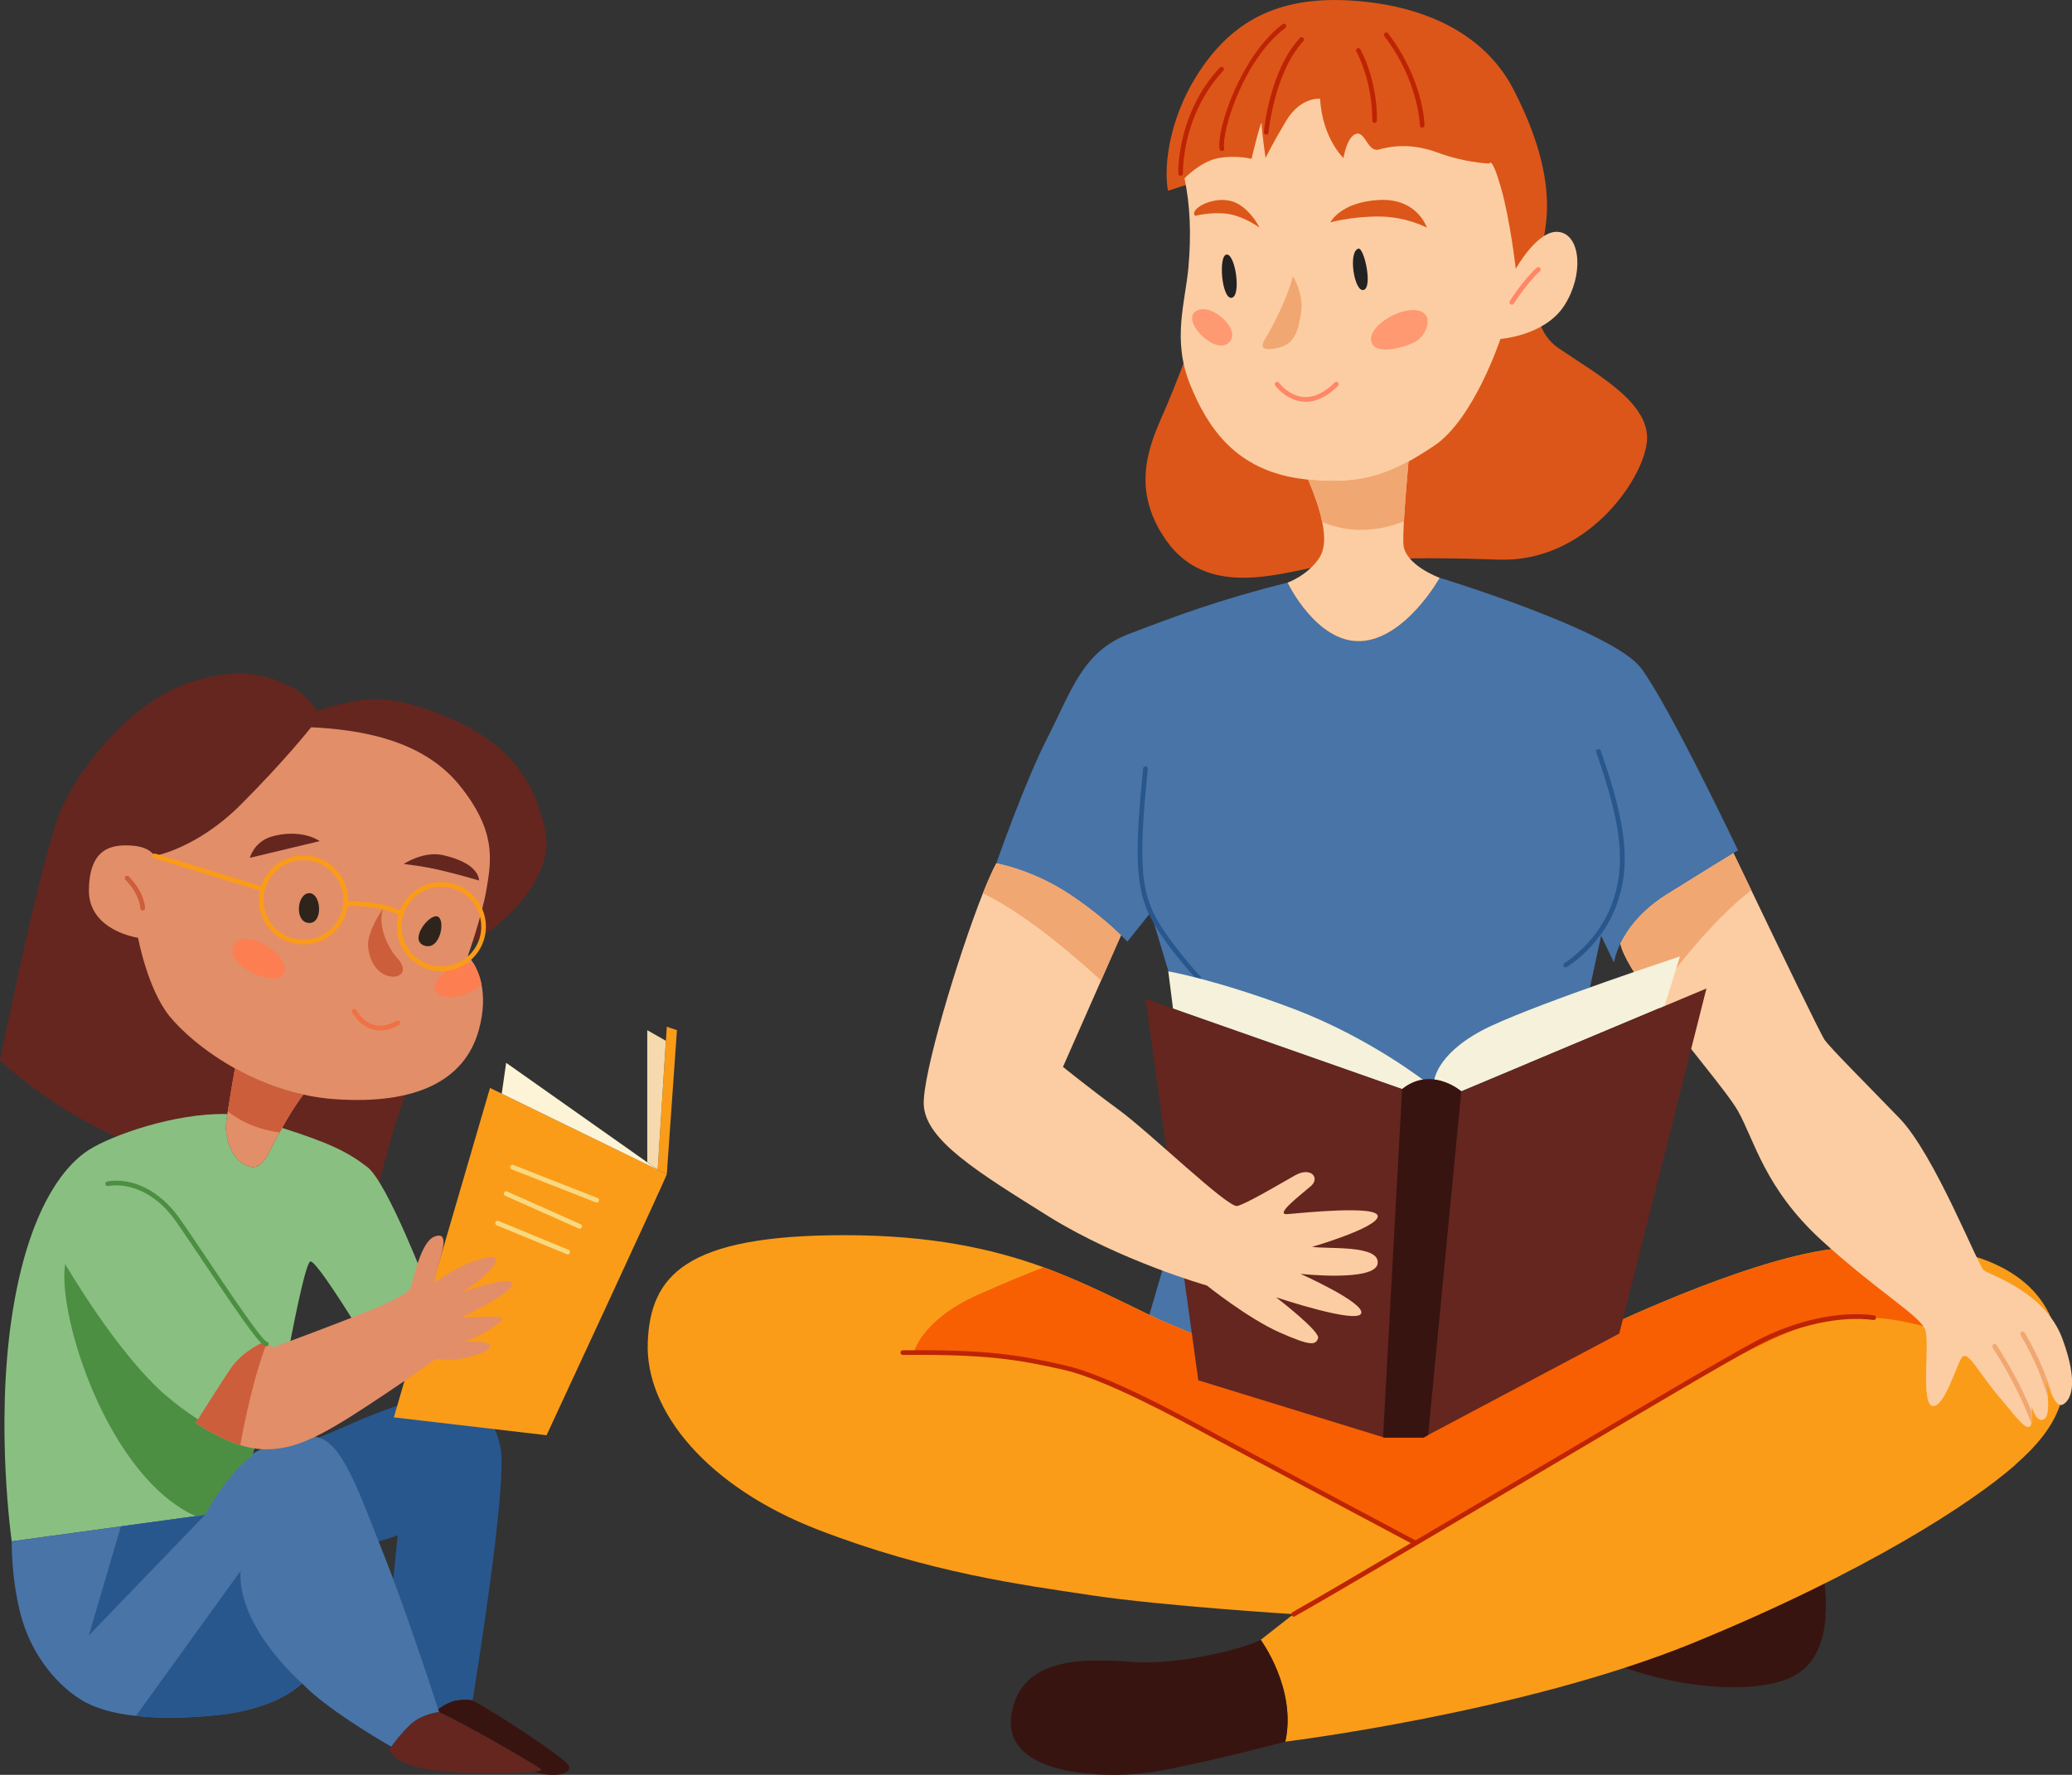
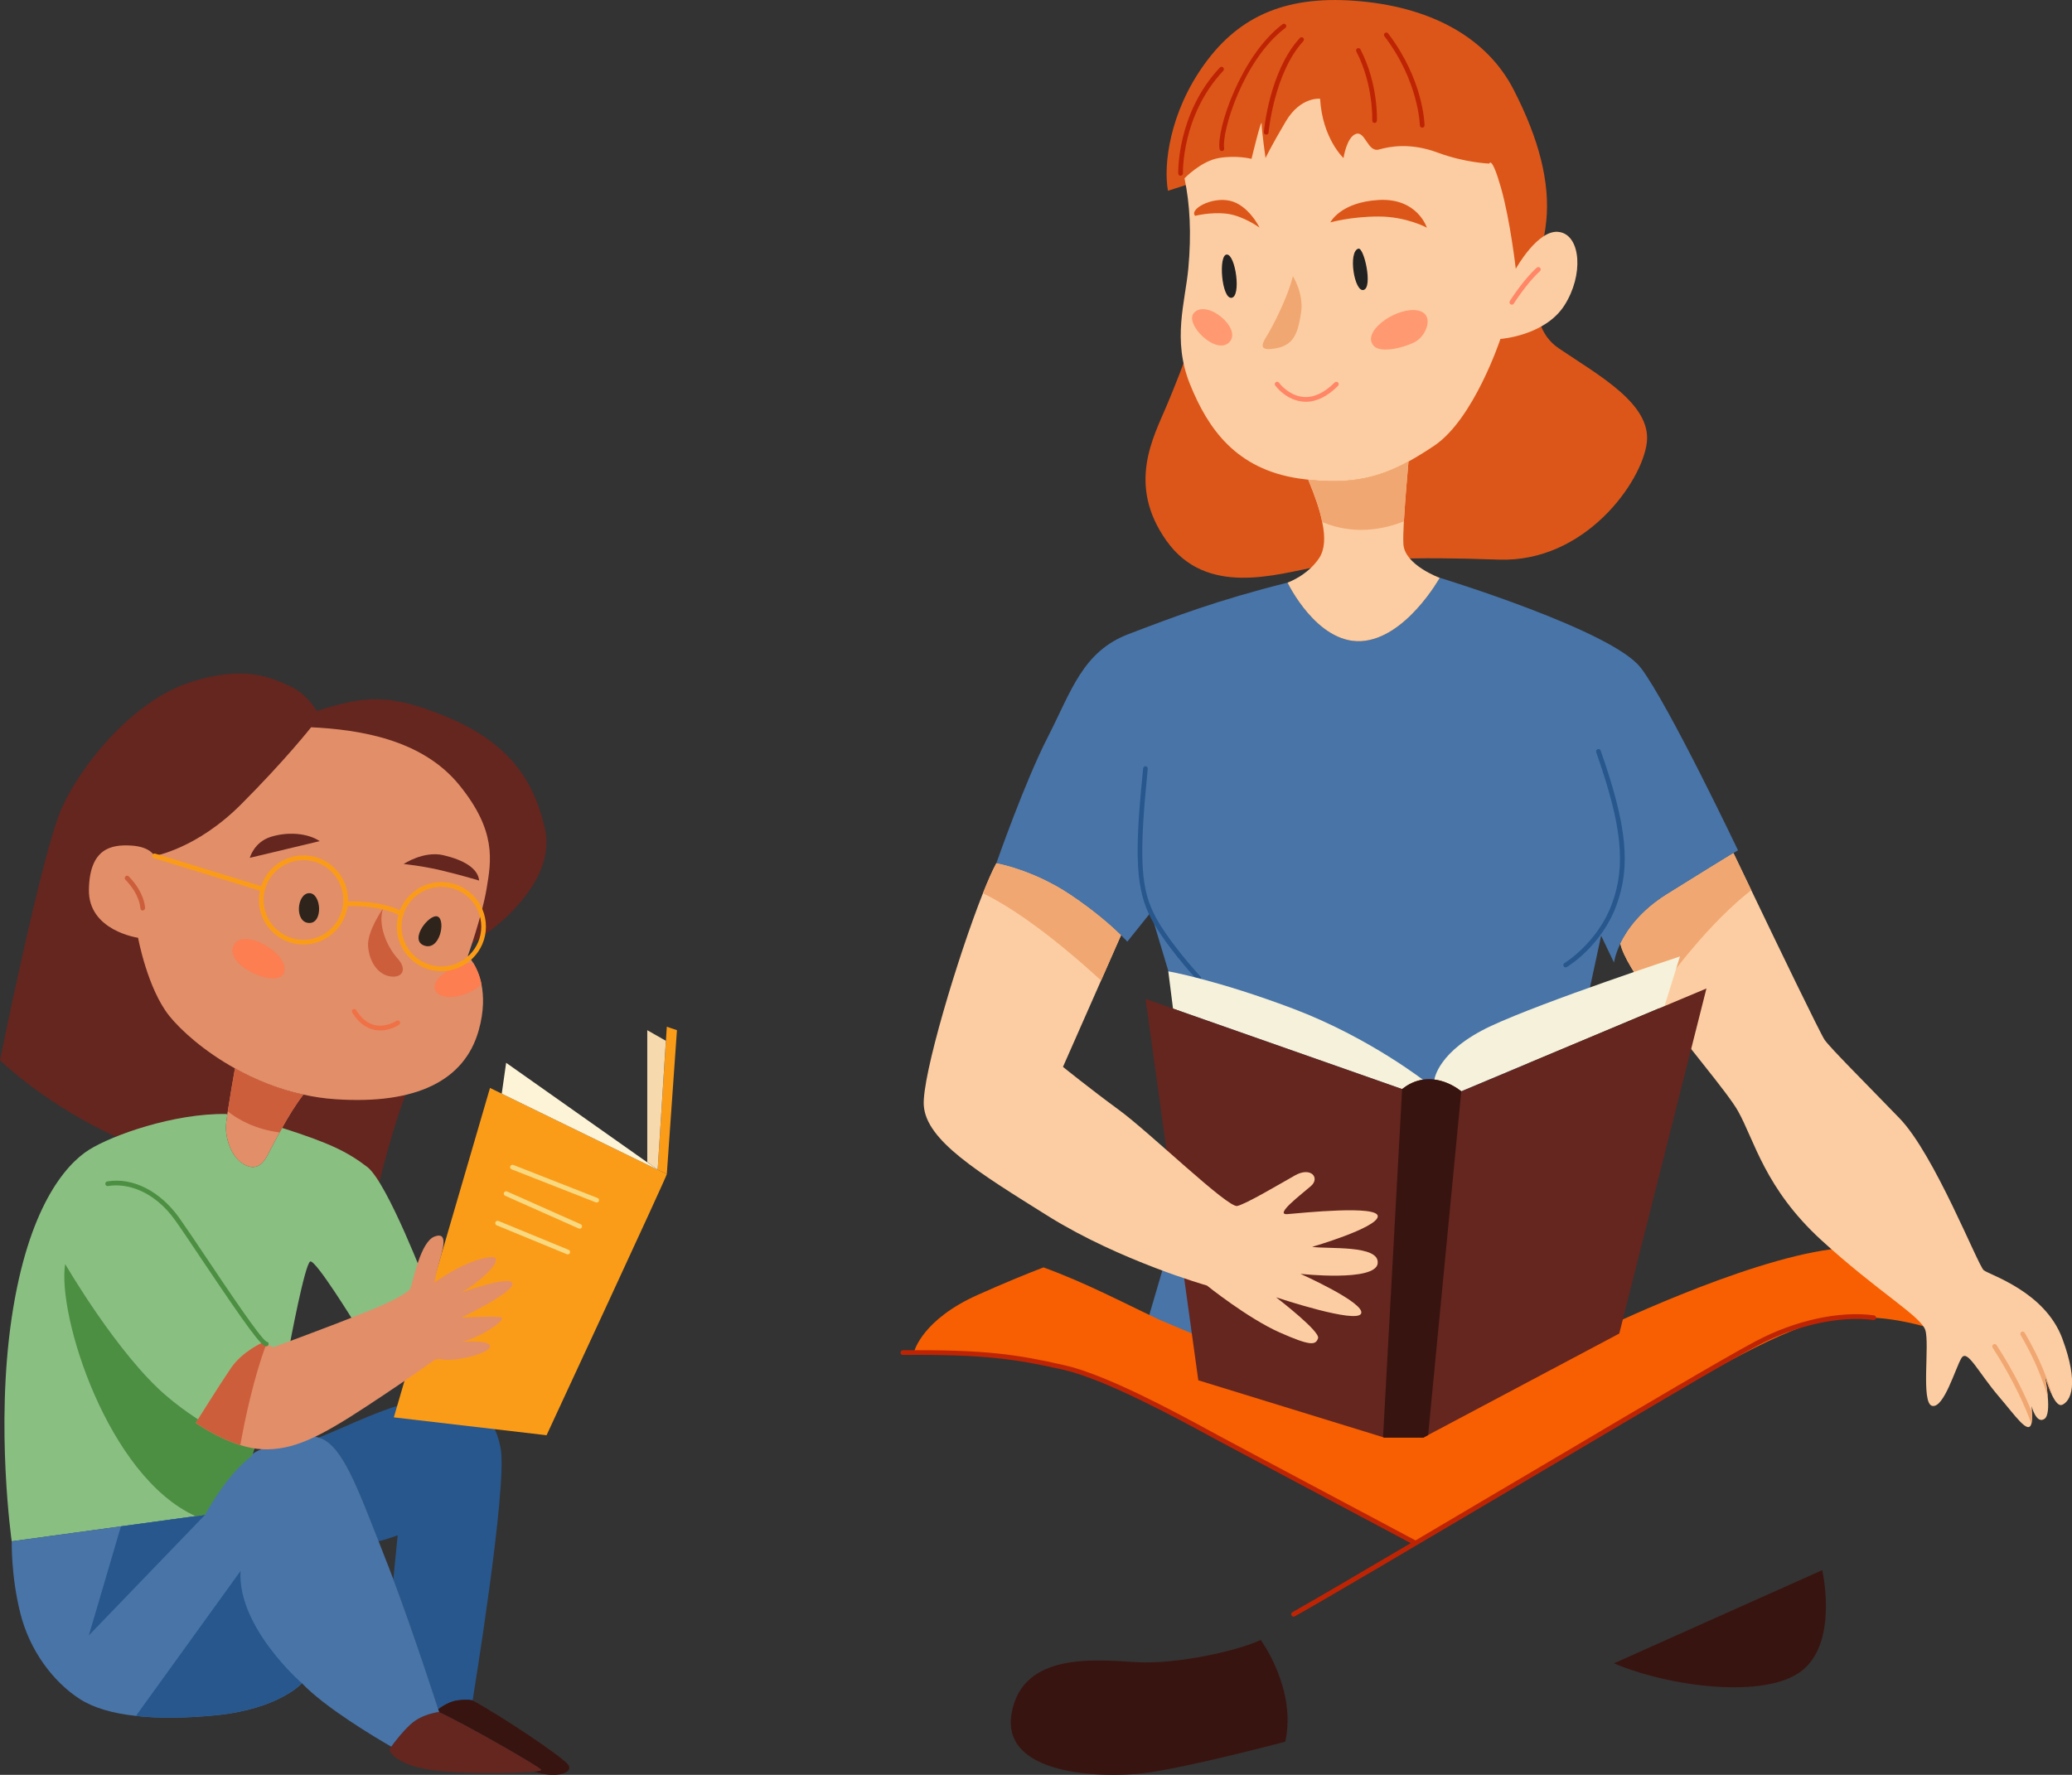
<svg xmlns="http://www.w3.org/2000/svg" id="_1" data-name=" 1" viewBox="0 0 310.67 266.16">
  <rect x="0" y="0" width="310.67" height="266.16" fill="#333333" stroke="none" />
  <defs>
    <style>
      .cls-1 {
        fill: #64261f;
      }

      .cls-2 {
        fill: #be2404;
      }

      .cls-3 {
        fill: #fccda2;
      }

      .cls-4 {
        fill: #8abf82;
      }

      .cls-5 {
        fill: #ff9971;
      }

      .cls-6 {
        fill: #f6d9ad;
      }

      .cls-7 {
        fill: #f9d980;
      }

      .cls-8 {
        fill: #f1a771;
      }

      .cls-9 {
        fill: #dc5619;
      }

      .cls-10 {
        fill: #ef7145;
      }

      .cls-11 {
        fill: #fb9c18;
      }

      .cls-12 {
        fill: #4874a8;
      }

      .cls-13 {
        fill: #cc5e3b;
      }

      .cls-14 {
        fill: #4c8f42;
      }

      .cls-15 {
        fill: #fdf4d7;
      }

      .cls-16 {
        fill: #ff8666;
      }

      .cls-17 {
        fill: #fc7e51;
      }

      .cls-18 {
        fill: #28578d;
      }

      .cls-19 {
        fill: #2e241b;
      }

      .cls-20 {
        fill: #f5f1da;
      }

      .cls-21 {
        fill: #f75f02;
      }

      .cls-22 {
        fill: #e28e69;
      }

      .cls-23 {
        fill: #222;
      }

      .cls-24 {
        fill: #381410;
      }
    </style>
  </defs>
  <g>
    <path class="cls-12" d="M246.03,100.17c-4.21-5.61-30.17-13.53-30.17-13.53,0,0-5.09,9.15-11.78,9.5-6.69.35-11.02-8.77-11.02-8.77-10.52,2.63-16.95,5.09-23.85,7.72-6.91,2.63-8.59,8.59-12.1,15.43-3.51,6.84-7.72,18.94-7.72,18.94,0,0,5.44.94,11.05,4.68,3.8,2.53,6.37,4.85,7.64,6.1.61.59.95.97.95.97l3.51-4.39,5.26,17.54,43.85,13.33,16.49-18.42,1.93-8.95,1.93,4.03s.15-1.17.96-2.86c.99-2.06,2.98-4.9,6.93-7.37,5.37-3.36,8.68-5.38,10.02-6.2.45-.28.68-.41.68-.41,0,0-10.35-21.75-14.56-27.36Z" />
    <path class="cls-18" d="M179.76,147.06c-.09,0-.19-.04-.26-.11-.22-.23-5.29-5.7-7.28-9.97-2.12-4.55-1.96-10.39-.82-21.76.02-.19.21-.34.38-.31.19.02.33.19.31.38-1.27,12.61-1.1,17.41.76,21.39,1.94,4.17,7.11,9.73,7.16,9.79.13.14.12.36-.02.5-.07.06-.15.09-.24.09Z" />
    <path class="cls-18" d="M234.75,145.08c-.12,0-.23-.06-.3-.17-.1-.17-.05-.38.12-.48.05-.03,4.95-3.04,7.1-8.83,2.15-5.78,1.54-11.75-2.34-22.8-.06-.18.03-.38.22-.45.19-.07.38.03.45.21,3.94,11.23,4.55,17.32,2.34,23.27-2.24,6.02-7.19,9.06-7.4,9.18-.06.03-.12.05-.18.05Z" />
    <polygon class="cls-12" points="177.01 181.21 171.76 199.1 181.84 204.36 177.01 181.21" />
    <path class="cls-24" d="M242,249.44c8.24,3.51,22.8,5.44,28.24,1.05,5.44-4.39,2.98-15.03,2.98-15.03l-31.22,13.97Z" />
-     <path class="cls-11" d="M302.17,219.68c-6.68,5.84-22.45,16.08-48.07,26.6-25.59,10.52-61.38,14.9-61.38,14.9,1.74-7.91-3.69-15.27-3.69-15.27l4.91-3.85s-19.64-1.23-30.17-2.81c-10.52-1.59-24.2-3.34-41.04-9.82-16.84-6.5-25.96-17.9-25.61-28.01.35-10.12,5.61-16.19,29.47-16.19,13.01,0,22.2,2.03,29.87,4.81,6.38,2.33,11.73,5.19,17.32,7.82l8.42,3.56,31.21,11.34,26.14-13.16s21.57-10.52,35.05-12.28c2.64-.34,5.33-.56,7.98-.59,10.94-.15,21.33,2.61,24.93,10.86,4.46,10.27,1.31,16.22-5.35,22.07Z" />
    <path class="cls-21" d="M291.11,199.62c-4.91-1.4-9.47-2.62-16.3-1.82-6.85.8-19.48,8.5-29.3,14.12-9.82,5.61-33.33,19.46-33.33,19.46,0,0-31.92-17.02-41.91-22.27-10-5.28-20.01-5.79-33.16-6.54,0,0,1.22-4.69,9.47-8.38,4.2-1.88,7.56-3.24,9.88-4.13,6.38,2.33,11.73,5.19,17.32,7.82l8.42,3.56,31.21,11.34,26.14-13.16s21.57-10.52,35.05-12.28c2.64-.34,5.33-.56,7.98-.59,5.21,5.94,11.62,13.75,8.53,12.87Z" />
    <path class="cls-9" d="M175.12,28.61c-.7-3.86.23-11.76,5.5-19.03,5.26-7.28,12.46-10.43,23.48-9.38,11.02,1.05,18.97,5.73,22.83,13.21,3.86,7.48,5.5,14.03,4.91,19.76-.58,5.73-3.98,15.08,1.87,19.06,5.85,3.98,13.92,8.3,13.21,14.15-.7,5.85-9.24,18.01-22.22,17.54-12.98-.47-20.81-.12-27.13,1.05-6.31,1.17-16.66,4.56-22.66-3.86-5.99-8.42-1.96-15.55,0-20.23,1.96-4.68,7.1-16.95,6.05-24.32-1.05-7.37-2.92-8.89-2.92-8.89l-2.92.94Z" />
    <path class="cls-3" d="M233.82,34.8c-3.16-.58-6.55,5.51-6.55,5.51,0,0-.82-7.25-2.22-12.16-1.4-4.91-1.75-3.62-1.75-3.62,0,0-3.63-.12-7.72-1.64-4.09-1.52-7.14-.94-8.83-.47-1.69.47-2.04-2.81-3.44-2.34-1.4.47-1.87,3.62-1.87,3.62,0,0-3.16-2.92-3.51-8.89,0,0-2.92-.35-5.14,3.39-2.22,3.74-3.04,5.5-3.04,5.5,0,0-.58-4.09-.58-5.14s-1.52,5.26-1.52,5.26c0,0-2.22-.58-4.91-.12-2.69.47-5.14,3.04-5.14,3.04.82,3.86,1.05,8.3.58,13.45-.47,5.14-2.45,10.76.24,17.42s6.89,12.75,16.37,14.15c.48.07.94.13,1.4.18,6.59.75,10.84-.44,15.04-2.75,1.25-.69,2.5-1.47,3.8-2.34,5.96-3.98,9.94-16.02,9.94-16.02,0,0,6.67-.47,9.59-5.03,2.92-4.56,2.46-10.43-.7-11Z" />
    <path class="cls-3" d="M215.87,86.65s-5.09,9.13-11.79,9.5c-6.69.34-11.03-8.78-11.03-8.78,0,0,2.99-1.04,4.74-3.68.84-1.28.95-3.09.46-5.39-.35-1.82-1.09-3.94-2.1-6.36,6.59.74,10.85-.45,15.03-2.75-.22,2.54-.53,6.19-.69,8.99-.08,1.45-.11,2.67-.07,3.4.17,3.16,5.44,5.07,5.44,5.07Z" />
    <path class="cls-24" d="M189.03,245.93c-3.33,1.58-12.45,3.68-18.59,3.33-6.14-.35-17.19-1.58-18.77,7.72-1.58,9.3,13.51,9.65,19.64,8.95,6.14-.7,21.4-4.74,21.4-4.74,1.75-7.91-3.68-15.26-3.68-15.26Z" />
    <path class="cls-3" d="M309.18,210.67c-.49.21-1.01-.46-1.46-1.36t-.01-.03c-.52-1.07-.94-2.41-1.11-2.95.1.52.34,1.85.44,3.19,0,0,.01,0,0,.01.13,1.43.07,2.85-.49,3.24-1.23.87-1.94-1.91-1.94-1.91.03.34.06.65.06.91.04.79.01,1.35-.08,1.7-.46,1.77-2.4-1.15-4.88-4.04-3.14-3.68-4.73-7.18-5.61-5.78-.87,1.4-2.62,7.55-4.38,7.18-1.75-.34-.35-9.29-1.05-11.39-.7-2.1-7.2-5.78-15.62-13.5-8.42-7.72-9.99-14.92-12.45-19.31-1.59-2.83-8.08-10.36-12.76-16.71-2.54-3.48-4.53-6.61-4.88-8.42,1-2.06,2.99-4.9,6.93-7.37,5.39-3.37,8.69-5.39,10.02-6.2.49,1.04,1.46,3.06,2.67,5.56,3.93,8.21,10.4,21.6,11,22.45.87,1.24,5.96,6.31,11.23,11.76,5.26,5.43,11.76,22.09,12.63,22.79.87.7,9.12,3.17,11.76,10.19,2.62,7.02,1.22,9.46,0,9.99Z" />
    <path class="cls-8" d="M262.57,133.5c-6.17,4.8-12.02,12.56-14.73,16.43-2.54-3.48-4.53-6.61-4.88-8.42,1-2.06,2.99-4.9,6.93-7.37,5.39-3.37,8.69-5.39,10.02-6.2.49,1.04,1.46,3.06,2.67,5.56Z" />
    <g>
      <path class="cls-20" d="M175.88,151.26l-.71-5.6s7.22,1.26,18.71,5.6c11.48,4.34,19.93,11.01,19.93,11.01l-3.59,1.05-34.33-12.06Z" />
      <path class="cls-20" d="M215.07,161.9s.47-4.31,8.52-8.06c8.05-3.74,28.3-10.41,28.3-10.41l-2.31,7.43-30.49,12.8-4.02-1.77Z" />
      <path class="cls-1" d="M255.86,148.23l-13.07,51.75-28.67,15.22-.71.38h-5.85l-.2-.06-27.69-8.53-7.91-57.19,38.46,13.51.68-.48c4.21-2.65,8.2.83,8.2.83l36.77-15.43Z" />
      <path class="cls-24" d="M219.1,163.67l-4.97,51.54-.71.38h-5.85l-.2-.06,2.86-52.21.68-.48c4.21-2.65,8.2.83,8.2.83Z" />
    </g>
    <path class="cls-3" d="M206.57,189.46c-.35,2.81-11.58,1.57-11.58,1.57,0,0,9.82,4.38,9.09,5.96-.72,1.54-12.15-2.25-12.74-2.44.46.36,6.61,5.11,6.29,6.13-.36,1.04-1.07,1.22-5.8-.88-4.73-2.1-10.87-7.02-10.87-7.02,0,0-12.98-3.69-23.69-10.34-10.69-6.68-18.41-11.41-18.76-16.67-.29-4.38,5.12-22.38,8.87-31.82.76-1.91,1.45-3.47,2.01-4.49,0,0,5.44.94,11.06,4.69,3.8,2.54,6.36,4.86,7.63,6.1l-2.99,6.79-5.71,12.95s3.87,3.14,8.42,6.48c4.57,3.34,16.32,14.73,17.72,14.38,1.4-.35,6.13-3.16,8.6-4.56,2.44-1.4,3.84.35,2.44,1.57-1.4,1.23-5.61,4.39-3.51,4.21,2.1-.17,13.7-1.4,13.53.36-.17,1.74-9.84,4.55-9.84,4.55,2.29.36,10.17-.34,9.82,2.47Z" />
    <path class="cls-8" d="M168.08,140.25l-2.99,6.79c-3.77-3.48-11.17-9.89-17.71-13.09.76-1.91,1.45-3.47,2.01-4.49,0,0,5.44.94,11.06,4.69,3.8,2.54,6.36,4.86,7.63,6.1Z" />
    <path class="cls-8" d="M211.19,69.19c-.22,2.54-.53,6.19-.69,8.99-2.76,1.11-7.34,2.17-12.24.11-.35-1.82-1.09-3.94-2.1-6.36,6.59.74,10.85-.45,15.03-2.75Z" />
    <path class="cls-9" d="M179.21,32.38c-.96-.95,2.37-2.89,5.17-2.28,2.81.61,4.47,4.03,4.47,4.03,0,0-2.45-1.78-4.91-2.08-2.46-.29-4.74.32-4.74.32Z" />
    <path class="cls-9" d="M199.47,33.35s1.48-3.04,7.27-3.36c5.79-.32,7.2,4.15,7.2,4.15,0,0-3.07-1.67-7.23-1.67s-7.24.88-7.24.88Z" />
    <path class="cls-23" d="M203.67,37.29c.85-.24,2.2,5.8.79,6.19-1.4.39-2.37-5.75-.79-6.19Z" />
    <path class="cls-23" d="M183.95,38.17c1.31,0,2.19,6.31.7,6.49-1.49.18-2.01-6.49-.7-6.49Z" />
    <path class="cls-8" d="M193.85,41.42c-.79,3.24-3.07,7.63-3.95,9.03s-1.05,2.28,1.58,1.75c2.63-.53,3.16-2.48,3.6-5.32.44-2.84-1.23-5.47-1.23-5.47Z" />
    <path class="cls-5" d="M206.04,51.94c-2.02-2.02,2.81-5.61,6.05-5.44,3.24.18,1.93,3.86,0,4.82-1.93.96-5.09,1.58-6.05.61Z" />
    <path class="cls-5" d="M179.04,46.89c-1.56,1.62,3.27,6.46,5.27,4.44,2-2.02-3.29-6.5-5.27-4.44Z" />
    <path class="cls-2" d="M280.98,197.25c-5.18-.7-11.82.74-17.74,3.88-4.56,2.41-18.85,10.87-27.39,15.93-2.63,1.56-4.71,2.79-5.76,3.4-1.27.74-4.22,2.48-7.93,4.68-2.98,1.76-6.43,3.8-9.92,5.86-1.79-.95-25.5-13.58-28.88-15.37-.43-.23-1-.54-1.68-.91-5.1-2.78-15.72-8.55-22.03-9.98-7.15-1.62-11.87-2.37-24.28-2.25-.19,0-.35.16-.35.35,0,.19.16.35.35.35h0c12.33-.11,17.02.63,24.12,2.23,6.22,1.41,17.17,7.37,21.85,9.91.69.37,1.26.68,1.69.91,3.22,1.71,24.97,13.29,28.5,15.17-7.27,4.29-14.55,8.56-17.75,10.36-.17.09-.23.31-.13.48.06.12.18.18.31.18.06,0,.12-.02.17-.04,4.86-2.72,19.02-11.1,28.4-16.64,3.71-2.19,6.65-3.93,7.92-4.68,1.06-.62,3.13-1.85,5.77-3.41,8.53-5.05,22.81-13.51,27.36-15.91,5.71-3.02,12.35-4.48,17.32-3.8.19.02.37-.11.39-.3.03-.19-.11-.37-.3-.39Z" />
    <g>
      <path class="cls-8" d="M304.58,213.48c-.8-2.19-2.6-6.43-5.81-11.38-.11-.17-.06-.38.1-.49.17-.1.38-.06.49.1,2.64,4.07,4.34,7.66,5.3,10.07.04.79.01,1.35-.08,1.7Z" />
      <path class="cls-8" d="M306.6,206.34c.1.52.34,1.85.44,3.19-.63-2.23-1.82-5.49-4.07-9.32-.1-.17-.04-.38.13-.48s.38-.04.48.13c2.29,3.89,3.51,7.17,4.14,9.43-.52-1.07-.94-2.41-1.11-2.95Z" />
    </g>
    <path class="cls-16" d="M195.79,60.25c-.13,0-.26,0-.39-.02-2.56-.2-4.13-2.33-4.2-2.42-.11-.16-.08-.38.08-.49.16-.12.38-.08.49.08.01.02,1.46,1.96,3.69,2.13,1.52.12,3.1-.61,4.66-2.17.14-.14.36-.14.5,0,.14.14.14.36,0,.5-1.59,1.59-3.21,2.39-4.84,2.39Z" />
    <path class="cls-16" d="M226.68,45.68c-.06,0-.13-.02-.19-.05-.16-.1-.21-.32-.11-.48.08-.13,2.04-3.22,4.04-5.01.14-.13.36-.12.5.03.13.14.12.37-.03.5-1.93,1.73-3.9,4.83-3.92,4.86-.07.11-.18.16-.3.16Z" />
    <path class="cls-2" d="M213.24,19.14c-.19,0-.35-.15-.35-.34,0-.07-.18-6.64-5.31-13.36-.12-.15-.09-.37.07-.49.15-.12.37-.09.49.07,5.27,6.91,5.45,13.49,5.45,13.77,0,.19-.15.35-.34.36h0Z" />
    <path class="cls-2" d="M206.1,18.44s-.01,0-.01,0c-.19,0-.34-.17-.34-.37,0-.05.2-5.35-2.39-10.35-.09-.17-.02-.38.15-.47.17-.09.38-.02.47.15,2.68,5.17,2.48,10.48,2.47,10.7,0,.19-.16.34-.35.34Z" />
    <path class="cls-2" d="M189.85,20.19s-.02,0-.03,0c-.19-.02-.34-.19-.32-.38.03-.37.85-9.18,5.4-14.12.13-.14.35-.15.5-.02.14.13.15.35.02.5-4.38,4.76-5.21,13.62-5.21,13.71-.02.18-.17.32-.35.32Z" />
    <path class="cls-2" d="M183.2,22.65c-.17,0-.31-.12-.34-.29-.51-2.89,3.18-14,9.44-18.73.16-.12.37-.09.49.07.12.15.09.37-.07.49-6.38,4.82-9.59,15.68-9.17,18.05.03.19-.09.37-.28.41-.02,0-.04,0-.06,0Z" />
    <path class="cls-2" d="M177.01,26.36c-.19,0-.34-.15-.35-.34,0-.09-.25-8.97,6.24-15.89.13-.14.35-.15.5-.02.14.13.15.35.02.5-6.29,6.71-6.05,15.3-6.05,15.38,0,.19-.14.36-.34.36h-.01Z" />
  </g>
  <g>
    <path class="cls-18" d="M64.08,209.75c6.08-.82,9.94,1.75,10.99,7.48,1.05,5.73-4.21,37.77-4.21,37.77,0,0-.7-.23-2.34,0-1.07.15-2.18.85-2.83,1.32-.65-2.01-3.64-11.23-6.72-19.44l.66-6.67-3.02.58c-3.18-8.16-5.27-13.49-8.21-14.96-.21-.1-.43-.16-.65-.23,3.76-1.43,10.77-5.1,16.32-5.85Z" />
    <path class="cls-18" d="M56.62,231.14s.04,0,.07,0c.13-.02,3.13-.62,8.6-3.46.17-.09.24-.3.15-.47s-.3-.24-.47-.15c-5.37,2.78-8.38,3.38-8.41,3.39-.19.04-.31.22-.28.41.03.17.18.28.34.28Z" />
    <polygon class="cls-11" points="99.98 176.07 101.5 154.49 99.98 153.97 98.61 175.41 99.98 176.07" />
    <polygon class="cls-6" points="99.84 156.08 97.05 154.49 97.05 174.29 98.61 175.41 99.84 156.08" />
    <path class="cls-1" d="M47.47,106.61c6.9-2.1,10.52-2.92,19.88,1.05,9.35,3.98,12.86,9.82,14.38,16.72,1.52,6.9-5.57,13.24-8.27,15.2-2.7,1.96-4.59,3.16-4.59,3.16,0,0-7.13,18.59-8.89,23.74-1.75,5.14-3.27,11.46-3.27,11.46,0,0-10.76.65-28.06-3.54-17.31-4.18-28.65-15.41-28.65-15.41,0,0,6.31-31.22,9.24-37.77,2.92-6.55,10.64-16.02,19.06-18.83,8.42-2.81,12.42-.7,15.1.47,2.67,1.17,4.08,3.74,4.08,3.74Z" />
    <path class="cls-22" d="M13.33,133.39c-.13,6.19,7.37,7.24,7.37,7.24,0,0,1.4,7.6,4.67,11.7,1.73,2.16,5.19,5.29,9.86,7.89,2.97,1.66,6.43,3.1,10.26,3.93,1.54.34,3.14.58,4.78.69,12.17.83,19.41-2.81,21.51-10.34.8-2.85.76-5.14.41-6.89-.28-1.4-.77-2.44-1.21-3.16-.45-.76-.83-1.12-.83-1.12,0,0,2.1-5.85,2.81-10.06.7-4.21,1.52-8.64-4.1-15.55-5.61-6.9-15.08-8.31-22.21-8.66,0,0-3.86,4.91-10.52,11.58-6.67,6.67-12.98,7.72-12.98,7.72,0,0-.59-1.4-3.51-1.56-2.93-.17-6.2.39-6.31,6.59Z" />
    <path class="cls-22" d="M36.25,174.41c1.52,1.02,2.81.84,3.86-1.15.41-.77,1.05-2.03,1.82-3.44.11-.22.24-.45.36-.67.95-1.71,2.06-3.54,3.2-5-3.83-.83-7.28-2.27-10.26-3.93-.28,1.56-.77,4.41-1.08,6.45-.03.15-.06.29-.07.44-.08.55-.14,1.01-.18,1.36-.22,2.22.83,4.91,2.34,5.94Z" />
    <path class="cls-4" d="M1.76,231.14l27.59-3.77,1.4-.2s2.69-5.14,6.2-8.18c.25-.22.53-.44.81-.66l.45-1.32,5.18-15.1s2.33-12.52,3.14-12.74c.83-.24,6.65,9.23,6.65,9.23l10.89-5.37s-5.96-15.67-8.99-18.02c-3.04-2.33-5.74-3.62-12.78-5.87-.93,1.67-1.71,3.21-2.19,4.11-1.05,1.99-2.34,2.18-3.86,1.15-1.52-1.02-2.57-3.72-2.34-5.94.04-.35.1-.81.18-1.36l-.21-.04c-7.75-.13-17.03,3.16-20.54,5.37-3.52,2.22-9.12,8.66-11.58,25.15-2.46,16.49,0,33.55,0,33.55Z" />
    <path class="cls-24" d="M65.69,256.32c.65-.47,1.76-1.17,2.83-1.32,1.64-.23,2.34,0,2.34,0,3.74,1.99,13.68,8.54,14.38,9.71.7,1.17-1.79,2.04-5.22.96h0c.75-.08,1.18-.17,1.13-.26-.23-.47-11.69-7.02-15.32-8.65,0,0-.23.03-.57.09-.09-.06-.13-.09-.13-.09,0,0,.22-.19.56-.43Z" />
    <path class="cls-1" d="M58.65,261.94c.5-.7,1.58-2.12,2.86-3.31,1.25-1.17,2.91-1.62,3.76-1.78.34-.07.57-.09.57-.09,3.63,1.64,15.08,8.19,15.32,8.65.05.09-.39.18-1.13.26-2.95.3-10.99.39-15.47-.26-5.61-.82-6.2-3.04-6.2-3.04,0,0,.11-.17.3-.43Z" />
    <path class="cls-11" d="M99.98,176.07c0,.35-18.03,39.16-18.03,39.16l-22.9-2.68,14.42-49.4,26.51,12.92Z" />
    <polygon class="cls-15" points="98.61 175.41 75.89 159.38 75.23 164.01 98.61 175.41" />
    <path class="cls-12" d="M3.04,241.9c1.4,5.61,4.91,10.29,8.9,12.87,2.03,1.32,4.88,2.17,8.45,2.55,3.37.39,7.39.35,12-.1,9.44-.94,12.88-4.8,12.88-4.8,3.42,3.62,11,8.14,13.39,9.51.51-.7,1.59-2.13,2.86-3.31,1.75-1.64,4.32-1.88,4.32-1.88,0,0-.01-.07-.06-.2-.46-1.43-3.59-11.11-6.79-19.67-.41-1.08-.81-2.15-1.22-3.16-.39-1.02-.77-1.99-1.14-2.93-3.19-8.17-5.28-13.5-8.21-14.96-.21-.11-.44-.17-.66-.24-2.47-.84-5.64.03-8.38,1.67-1.56.59-2.25,1.33-3.91,2.72-1.98,1.61-4.25,5.16-4.83,6.4-.03.06-.06.11-.08.18-.08.21-.18.45-.27.67l-12.14,1.66-16.39,2.25s-.13,5.15,1.28,10.76Z" />
    <path class="cls-13" d="M34.16,166.68c1.54,1.21,4.14,2.68,7.77,3.14.11-.22.24-.45.36-.67.95-1.71,2.06-3.54,3.2-5-3.83-.83-7.28-2.27-10.26-3.93-.28,1.56-.77,4.41-1.08,6.45Z" />
    <path class="cls-18" d="M20.38,257.32c3.37.39,7.39.35,12-.1,9.44-.94,12.88-4.8,12.88-4.8,0,0-9.71-8.42-9.19-16.84l-15.69,21.74Z" />
    <path class="cls-18" d="M13.33,245.24l17.41-18.07-.2-.6c-.08.21-.18.45-.27.67l-12.14,1.66-4.81,16.35Z" />
    <path class="cls-14" d="M29.35,227.37l1.4-.2s2.69-5.14,6.2-8.18c.25-.22.53-.44.81-.66l.45-1.32c-2.19-.72-7.54-2.83-13.19-7.62-7.37-6.24-15.25-19.84-15.25-19.84-1.23,7.62,6.36,31.87,19.57,37.82Z" />
    <g>
      <path class="cls-22" d="M29.35,213.38s3.12,2.22,6.68,3.33c1.07.34,2.16.56,3.23.62,4.63.21,8.56-1.74,15.83-6.52,7.25-4.77,10.05-6.88,10.05-6.88l.7-.14c2.1.59,7.6-.81,7.63-1.87.03-1.05-4.29-.7-4.29-.7,2.88-.59,6.61-3.27,6.08-3.62-.52-.35-6.08,0-6.08,0,0,0,8.01-3.86,7.66-5.15-.35-1.29-7.72,1.4-7.72,1.4,3.03-1.64,7.59-5.96,3.86-5.26-3.75.7-7.84,3.75-7.84,3.75,0,0,.13-.94.7-2.99.59-2.05,1.4-4.73-.7-3.91-2.1.81-3.16,6.55-3.62,7.83,0,0-.59,1.05-6.43,3.4-5.85,2.34-14.1,5.37-14.1,5.37l-1.05-.48-.52-.24s-3.05,1.3-4.8,3.87c-1.75,2.58-5.26,8.19-5.26,8.19Z" />
      <path class="cls-13" d="M29.35,213.38s3.12,2.22,6.68,3.33c.67-3.76,1.99-10.05,3.9-15.15l-.52-.24s-3.05,1.3-4.8,3.87c-1.75,2.58-5.26,8.19-5.26,8.19Z" />
    </g>
    <path class="cls-1" d="M71.84,132.05c-.18-1.87-2.37-3.1-5.35-3.8-2.98-.7-5.96,1.32-5.96,1.32,0,0,2.72.26,5.66.96,2.94.7,5.66,1.52,5.66,1.52Z" />
    <path class="cls-1" d="M47.93,126.13c-1.79-1.18-4.7-1.44-7.28-.65-2.58.79-3.19,3.16-3.19,3.16l10.47-2.5Z" />
    <path class="cls-19" d="M46.33,133.94c-1.84.09-2.19,4.39,0,4.47,2.19.09,1.84-4.56,0-4.47Z" />
    <path class="cls-19" d="M65.63,137.45c1.23.53.35,5.18-2.02,4.35s.79-4.87,2.02-4.35Z" />
    <path class="cls-13" d="M57.47,136.18c-.88,2.32.44,5.66,2.1,7.5,1.67,1.84.6,3.07-1.19,2.72s-3.02-2.24-3.19-4.5c-.18-2.25,2.28-5.72,2.28-5.72Z" />
    <path class="cls-17" d="M35.02,141.8c1.36-2.85,8.24,1.09,7.63,3.9-.61,2.81-9.12-.78-7.63-3.9Z" />
    <path class="cls-17" d="M65.36,148.67c1.07,1.64,5.19.66,6.83-1.07-.28-1.4-.77-2.44-1.21-3.16-2.6-.2-6.79,2.44-5.63,4.22Z" />
    <path class="cls-7" d="M89.47,180.33c.14,0,.27-.08.33-.22.07-.18-.02-.39-.2-.45l-12.63-4.96c-.18-.07-.39.02-.46.2-.07.18.02.38.2.45l12.63,4.96s.09.02.13.02Z" />
    <path class="cls-7" d="M86.92,184.26c.13,0,.26-.08.32-.21.08-.18,0-.38-.18-.46l-11.03-4.91c-.18-.08-.38,0-.46.18-.08.18,0,.38.18.46l11.03,4.91s.09.03.14.03Z" />
    <path class="cls-7" d="M85.13,188.11c.14,0,.27-.08.32-.22.07-.18-.01-.38-.19-.46l-10.52-4.33c-.17-.07-.38.01-.46.19-.07.18.01.38.19.46l10.52,4.33s.09.03.13.03Z" />
    <path class="cls-10" d="M57,154.53c1.57,0,2.78-.82,2.84-.86.16-.11.2-.33.09-.49-.11-.16-.33-.2-.49-.09-.02,0-1.51,1.01-3.2.65-1.1-.23-2.06-1-2.84-2.27-.1-.16-.32-.22-.48-.11-.16.1-.22.32-.11.48.89,1.44,2,2.31,3.31,2.59.31.07.61.09.9.09Z" />
    <path class="cls-14" d="M39.93,201.9h0c.19,0,.35-.16.35-.36,0-.18-.14-.32-.31-.34-.89-.44-5.8-7.77-9.05-12.62-1.7-2.54-3.17-4.72-4.09-6.01-2.85-3.97-6.97-6.05-10.75-5.4-.19.03-.32.21-.29.4.03.19.21.33.4.29,2.76-.47,6.85.63,10.06,5.12.92,1.28,2.38,3.47,4.08,6,6.88,10.26,8.86,12.93,9.59,12.93Z" />
    <path class="cls-13" d="M21.4,136.53c.19,0,.35-.16.35-.35,0-.09-.03-2.26-2.44-4.75-.13-.14-.36-.14-.5,0s-.14.36,0,.5c2.2,2.27,2.24,4.25,2.24,4.27,0,.19.16.35.35.35Z" />
    <path class="cls-11" d="M59.5,138.96c0-3.68,3-6.68,6.68-6.68s6.68,3,6.68,6.68-3,6.68-6.68,6.68-6.68-3-6.68-6.68ZM60.2,138.96c0,3.3,2.68,5.98,5.98,5.98s5.98-2.68,5.98-5.98-2.68-5.98-5.98-5.98-5.98,2.68-5.98,5.98Z" />
    <path class="cls-11" d="M38.82,134.96c0-3.68,3-6.68,6.68-6.68s6.68,3,6.68,6.68-3,6.68-6.68,6.68-6.68-3-6.68-6.68ZM39.52,134.96c0,3.3,2.68,5.98,5.98,5.98s5.98-2.68,5.98-5.98-2.68-5.98-5.98-5.98-5.98,2.68-5.98,5.98Z" />
    <path class="cls-11" d="M60.16,137.36c.12,0,.23-.06.3-.16.1-.16.06-.38-.11-.48-.11-.07-2.74-1.7-8.53-1.54-.19,0-.35.17-.34.36,0,.19.15.35.36.34,5.54-.17,8.11,1.42,8.13,1.43.06.04.12.06.19.06Z" />
    <path class="cls-11" d="M39.17,133.62c.15,0,.29-.1.34-.25.06-.19-.05-.38-.23-.44l-16.01-4.92c-.19-.05-.38.05-.44.23-.06.19.05.38.23.44l16.01,4.92s.07.02.1.02Z" />
  </g>
</svg>